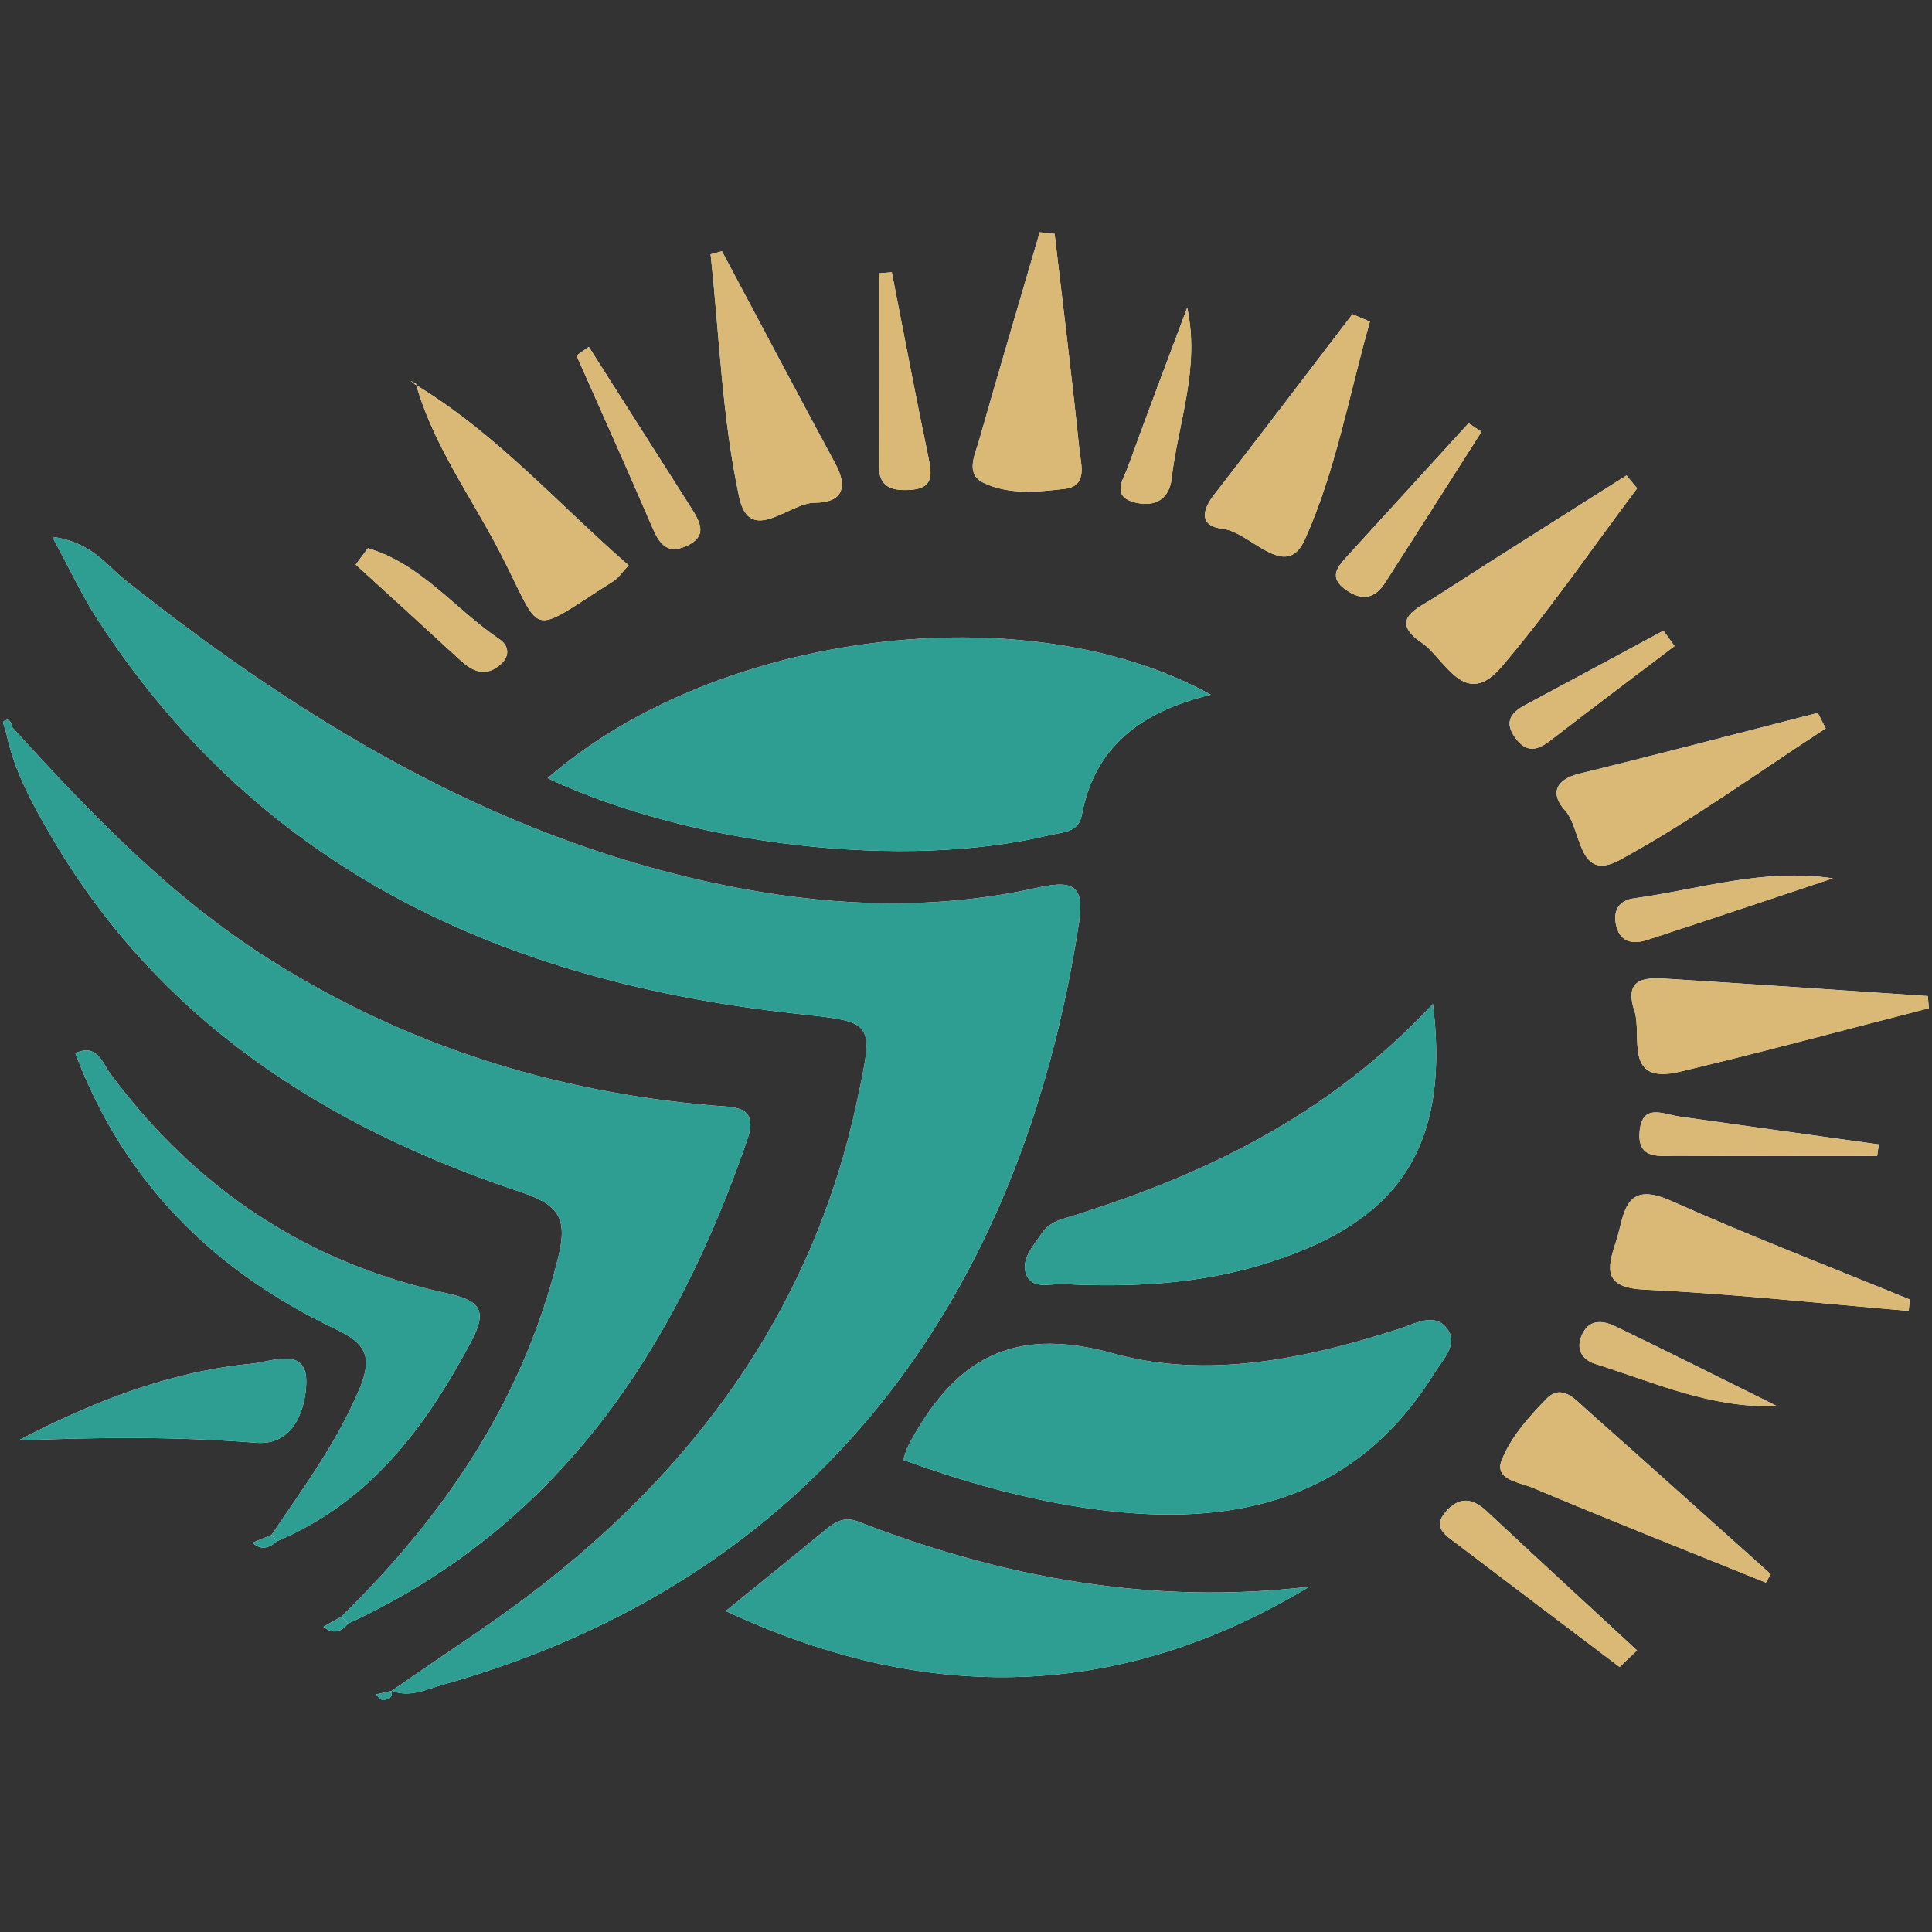
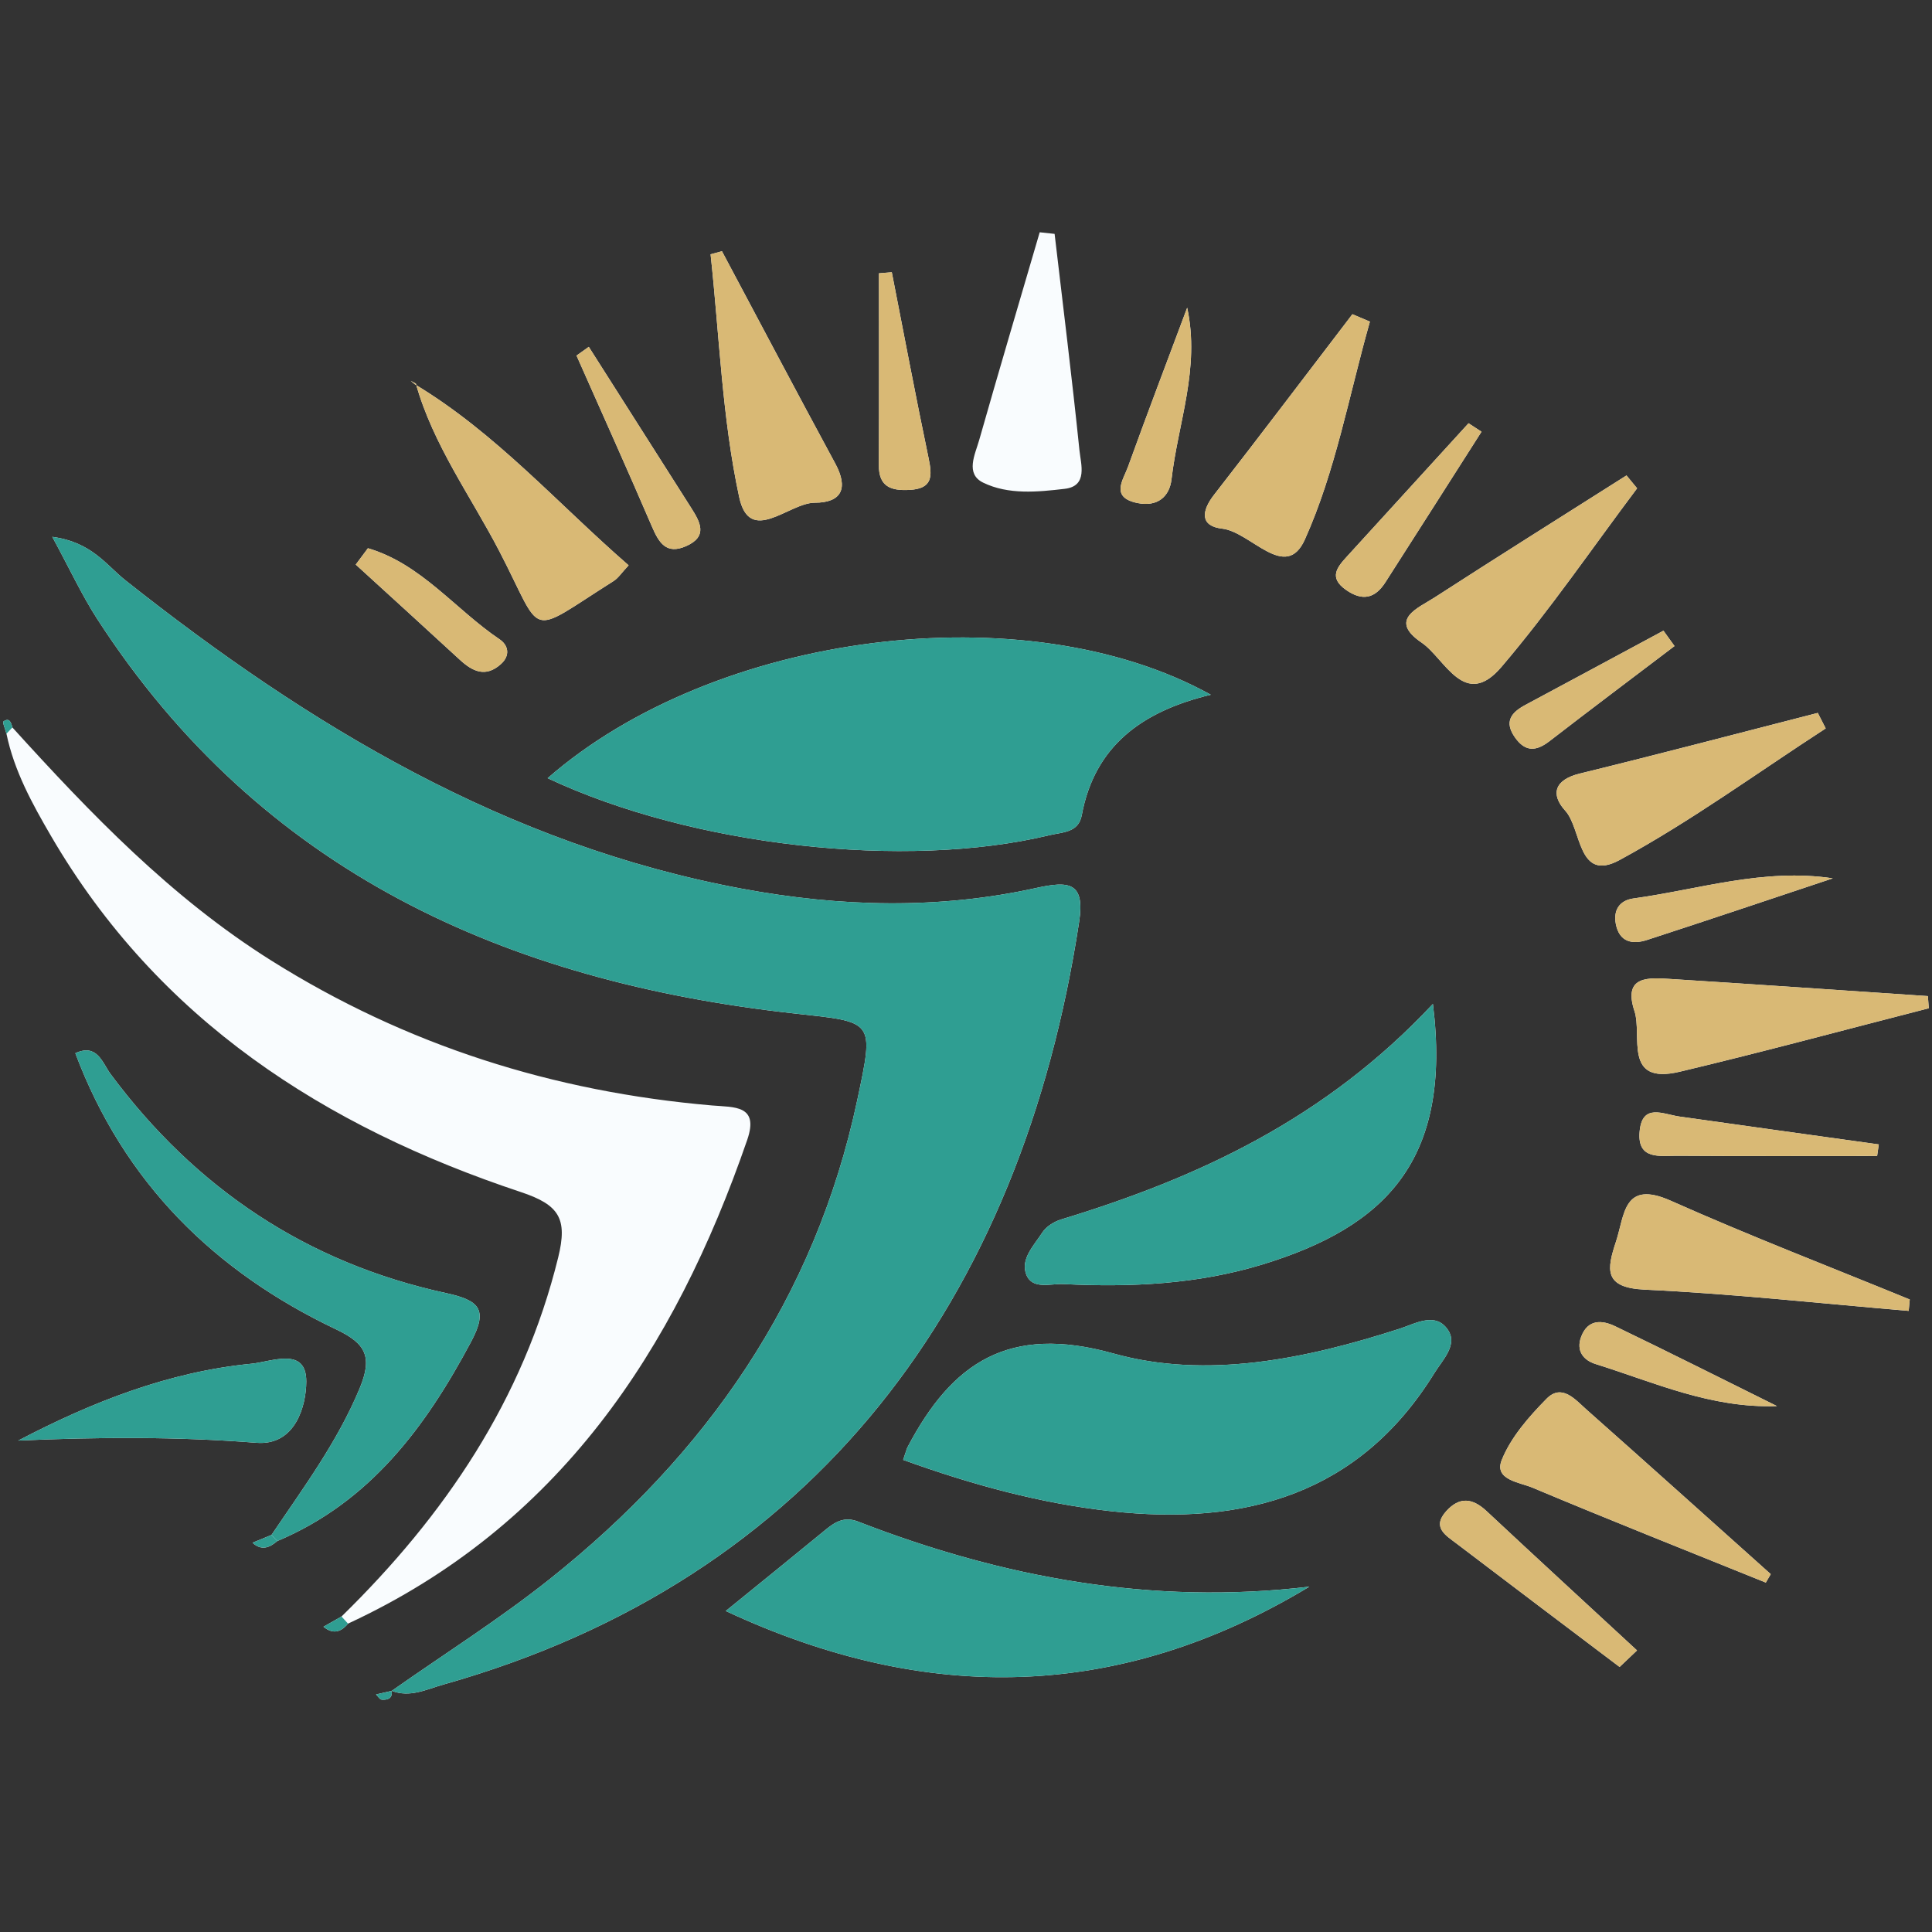
<svg xmlns="http://www.w3.org/2000/svg" xml:space="preserve" width="4.167in" height="4.167in" version="1.0" style="shape-rendering:geometricPrecision; text-rendering:geometricPrecision; image-rendering:optimizeQuality; fill-rule:evenodd; clip-rule:evenodd" viewBox="0 0 4166.66 4166.66">
  <rect x="0" y="0" width="4166.66" height="4166.66" fill="#333333" stroke="none" />
  <defs>
    <style type="text/css">
   
    .fil0 {fill:#F9FCFE}
    .fil2 {fill:#D9B975}
    .fil1 {fill:#2F9E92}
   
  </style>
  </defs>
  <g id="Layer_x0020_1">
    <g id="بعثت_x0020_کیش.eps">
      <path class="fil0" d="M793.47 1182.35c-8.76,11.75 -17.5,23.5 -26.26,35.26 74.85,68.37 149.89,136.49 224.41,205.2 27.72,25.56 55.83,38.94 88.69,9.39 20.87,-18.77 15.93,-40.75 -2.95,-53.48 -95.34,-64.26 -169.12,-162.73 -283.89,-196.37zm2817.89 210.99c-7.94,-11.06 -15.91,-22.11 -23.85,-33.17 -99.24,53.4 -198.44,106.94 -297.78,160.11 -30.65,16.4 -46.41,36.22 -22.37,70.22 22.4,31.72 45.72,30.06 74.6,7.75 89.24,-68.99 179.52,-136.7 269.41,-204.92zm436.94 1099.69c1.2,-8.31 2.41,-16.62 3.61,-24.93 -143.26,-19.97 -286.55,-39.76 -429.76,-60.06 -35.64,-5.03 -81.15,-29.98 -86.15,33.61 -4.76,60.46 44.33,50.7 80.36,50.95 143.95,1.02 287.96,0.43 431.94,0.43zm-216.06 539.4c-116.13,-57.52 -231.9,-115.86 -348.67,-172.06 -28.24,-13.59 -58.91,-15.96 -73.49,22.42 -11.66,30.73 5.1,50.85 31.13,58.98 126.51,39.54 248.53,95.86 391.03,90.65zm-1271.89 -2368.81c-42.72,114.29 -86.22,228.29 -127.63,343.06 -10.27,28.47 -39.1,66.08 20.53,78.22 42.63,8.67 68.93,-13.45 73.31,-51.26 14.15,-122.09 61.9,-238.98 33.79,-370.02zm1392.35 1230.65c-149.52,-22.44 -288.07,23.86 -429.94,43.39 -29.42,4.06 -43.66,24.45 -38.02,54.63 7.35,39.5 35.61,45.22 67.39,34.88 133.78,-43.47 267.08,-88.45 400.58,-132.9zm-2682.88 -1146.23c-8.81,6.28 -17.63,12.56 -26.45,18.82 54.31,122.67 109.46,244.96 162.43,368.22 15.08,35.07 30.85,61.91 74.22,42.58 47.4,-21.11 29.85,-52.02 10.65,-82.26 -73.53,-115.84 -147.22,-231.58 -220.85,-347.37zm1925.28 183.04c-9.33,-6.08 -18.63,-12.16 -27.96,-18.24 -87.37,95.78 -174.75,191.55 -262.15,287.3 -21.3,23.31 -39.8,45.46 -2.33,71.9 35.15,24.8 62.63,18.96 85.02,-16 69.33,-108.2 138.32,-216.63 207.42,-324.95zm-1271.81 -343.94c-9.22,0.76 -18.46,1.51 -27.69,2.27 0,137.82 0.44,275.65 -0.24,413.47 -0.22,46.67 25.73,55.7 65.68,53.71 50.83,-2.53 49.7,-29.87 41.49,-69.06 -27.86,-133.16 -53.04,-266.89 -79.24,-400.4zm1569.62 3007.93c12.53,-11.91 25.09,-23.8 37.59,-35.69 -108.2,-100.06 -216.78,-199.76 -324.42,-300.41 -30.34,-28.37 -58.47,-31.57 -87.05,0.12 -31.67,35.15 -0.56,52.4 22.24,69.8 116.93,89.09 234.35,177.52 351.64,266.17zm-3453.58 -488.26c173.24,-7.66 343.22,-8.63 513.7,4.79 83.87,6.64 107.34,-79.54 107.52,-131.84 0.28,-76.35 -74.69,-42.91 -118.35,-38.66 -178.43,17.44 -343.31,82.3 -502.86,165.71zm2915.09 -2413.16c-12.58,-5.33 -25.17,-10.66 -37.75,-15.99 -99.34,129.98 -198.07,260.47 -298.49,389.62 -27.39,35.21 -30.29,67.44 17.71,72.85 61.7,6.96 136.76,115.66 178.27,23.34 66.44,-147.75 95.45,-312.34 140.26,-469.81zm983 877.3c-5.69,-11.15 -11.4,-22.3 -17.09,-33.45 -171.01,43.84 -341.77,88.91 -513.27,130.81 -54.39,13.28 -63.68,44.57 -31.34,80.11 35.95,39.52 26.16,155.86 117.46,106.21 153.97,-83.72 296.75,-188.03 444.24,-283.68zm-406.75 -517.81c-7.63,-9.26 -15.24,-18.52 -22.86,-27.78 -138.11,87.59 -276.69,174.45 -414,263.27 -35.54,22.99 -100.83,47.71 -27.72,97.42 50.32,34.23 92.24,145.98 172.19,52.12 104.35,-122.49 195.54,-256.16 292.4,-385.03zm277.59 2359.96c3.53,-6.07 7.07,-12.17 10.61,-18.22 -132.35,-118.41 -264.41,-237.15 -397.33,-354.91 -24.27,-21.49 -53.12,-56.93 -86.3,-23.17 -38.13,38.84 -76.9,82.89 -96.58,132.19 -16.96,42.54 38.74,47.81 65.91,59.22 167.12,70.19 335.64,136.99 503.69,204.89zm-2251.26 -2871.27c-8.17,2.2 -16.33,4.4 -24.5,6.6 18.96,174.91 24.81,352.65 61.69,523.7 22.74,105.44 107.14,12.11 162.88,12.1 58.32,-0.03 73.08,-31.39 44.3,-84.57 -82.34,-152.13 -163.04,-305.16 -244.37,-457.83zm717.43 -37.42c-10.71,-1.16 -21.42,-2.3 -32.13,-3.46 -43.67,149.29 -87.96,298.42 -130.5,448.03 -8.82,31.03 -30.65,72.86 8.61,91.95 54.37,26.44 117.41,20.19 175.99,13.28 50.26,-5.95 34.7,-52.94 31.62,-83.01 -16,-155.8 -35.39,-311.24 -53.59,-466.79zm1841.96 2322.7c0.74,-8.19 1.51,-16.34 2.3,-24.52 -171.85,-70.47 -345.35,-137.23 -514.91,-212.8 -103.21,-45.99 -99.63,30.26 -118.66,87.96 -19.66,59.5 -27.27,99.39 61.96,103.57 190.07,8.91 379.57,29.8 569.31,45.8zm43.33 -652.64c-0.65,-8.73 -1.28,-17.49 -1.93,-26.22 -184.41,-12.36 -368.81,-25.17 -553.27,-36.79 -47.73,-3 -105.21,-8.56 -79.53,69.12 17.5,53.02 -25.27,160 97.78,130.74 179.67,-42.71 358.04,-90.96 536.95,-136.85zm-1069.44 -9.31c-231.48,247.69 -506.22,374.95 -801.75,464.79 -15.29,4.65 -32.38,15.39 -40.72,28.38 -17.68,27.52 -47.47,56.85 -34.48,90.41 12.93,33.38 52.5,19.21 80.15,20.59 145.37,7.26 290.07,0.42 430.21,-42.59 262.72,-80.59 408.65,-223.26 366.6,-561.57zm-266.46 1256.78c-338.55,40.23 -660.63,-19.06 -973.43,-140.47 -28.58,-11.07 -48.39,0.02 -69.09,17.04 -70.82,58.19 -142.14,115.76 -216.08,175.88 433.83,202.37 849.99,193.84 1258.6,-52.46zm-876.02 -273.48c148.57,53.66 296.03,93.92 448.5,110.72 287.49,31.7 535.12,-35.52 697.34,-298.15 17.22,-27.88 50.5,-60.31 29.44,-92.31 -26.63,-40.43 -69.67,-14.39 -104.35,-3.18 -202.24,65.31 -416.46,109.68 -617.57,53.45 -226.4,-63.33 -348.29,20.17 -443.96,202.18 -1.89,3.62 -2.74,7.8 -9.41,27.29zm-766.74 -1470.16c312.35,147.02 772.12,197.63 1081.78,123.04 28.65,-6.91 63.11,-5.19 70.11,-43.06 27.48,-148.54 128.78,-224.11 278.33,-259.95 -399.78,-221.41 -1068.88,-135.36 -1430.23,179.96zm-336.57 1968.11c39.51,15.58 75.19,-3.13 111.41,-13.32 803.17,-226.54 1247.19,-830.04 1371.39,-1644.7 13.11,-85.98 -21.76,-88.95 -92.34,-73.35 -210.95,46.66 -423.17,40.98 -635.17,1.52 -507.03,-94.39 -932.58,-350.68 -1329.48,-665.16 -40.97,-32.47 -72.24,-82.23 -157.55,-93.6 38.29,70.48 64.06,126.41 97.19,177.58 352.9,544.9 881.59,781.81 1503.4,850.38 172.26,19 172.41,13.06 135.48,186.85 -90.96,428.05 -325.78,764.55 -663.38,1033.11 -108.69,86.46 -226.83,161 -340.67,240.97 -11.27,2.59 -22.54,5.13 -33.82,7.69 4.13,3.94 8.04,10.97 12.42,11.24 12.3,0.82 23.83,-2.17 21.13,-19.22zm-817.74 -2077.56c-2.68,-10.29 -6.22,-21.94 -19.18,-13.04 -2.69,1.85 3.98,17.35 6.35,26.56 16.6,80.41 55.81,151.47 96.35,221 230.89,396.06 589.66,626.72 1012.86,767.45 83.17,27.65 101.28,57.38 80.71,140.98 -75.72,307.71 -244.71,556.65 -467.31,774.46 -12.98,7.38 -25.94,14.71 -38.91,22.06 20,16.53 37.39,12.2 52.92,-6.68 453.75,-210.15 704.04,-588.35 860.96,-1043.3 26.1,-75.64 -28.34,-70.14 -76.05,-74.24 -341.42,-29.36 -659.22,-129.45 -950.7,-312.71 -215.52,-135.51 -389.01,-316.17 -558.02,-502.54zm571.13 1754.76c200.34,-84.41 320.15,-245.94 418.4,-430.51 37.24,-69.96 16.66,-88.91 -54.87,-104.45 -299.92,-65.13 -539.62,-225.78 -722.76,-472.04 -17.68,-23.78 -28.73,-67.14 -76.17,-45.17 104.59,278.44 299.63,470.79 563.02,595.86 63.94,30.37 78.26,59.38 50.15,127.02 -48.04,115.6 -121.31,214.05 -190.08,316.06 -13.67,5.61 -27.34,11.2 -41,16.79 19.03,17.61 36.45,10.99 53.32,-3.56zm297.22 -2494.54c-3.08,-2.54 -6.15,-5.06 -9.22,-7.59 3.66,1.96 7.33,3.93 11.01,5.89 37.03,131.95 118.13,242.17 180.14,361.64 97.25,187.36 56,184.33 246.25,64.13 10.19,-6.43 17.26,-17.78 32.45,-33.91 -152.75,-132.75 -286.04,-285.08 -460.64,-390.17z" />
      <path class="fil1" d="M844.76 3646.69c113.83,-80 231.97,-154.54 340.67,-241 337.6,-268.56 572.43,-605.06 663.38,-1033.11 36.94,-173.78 36.78,-167.85 -135.48,-186.85 -621.81,-68.57 -1150.5,-305.48 -1503.4,-850.38 -33.13,-51.17 -58.89,-107.11 -97.19,-177.58 85.31,11.37 116.58,61.13 157.55,93.6 396.9,314.48 822.45,570.77 1329.48,665.16 212,39.46 424.22,45.14 635.17,-1.52 70.58,-15.6 105.45,-12.63 92.34,73.35 -124.2,814.66 -568.22,1418.17 -1371.39,1644.7 -36.22,10.2 -71.89,28.9 -111.41,13.33l0.27 0.31z" />
-       <path class="fil1" d="M26.76 1568.82c169,186.37 342.48,367.04 558.01,502.54 291.48,183.26 609.28,283.35 950.7,312.71 47.7,4.1 102.15,-1.4 76.05,74.24 -156.93,454.95 -407.22,833.15 -860.96,1043.3 -4.78,-5.03 -9.46,-10.15 -14.04,-15.38 222.62,-217.8 391.61,-466.75 467.33,-774.46 20.57,-83.6 2.46,-113.33 -80.71,-140.98 -423.2,-140.73 -781.97,-371.39 -1012.86,-767.45 -40.54,-69.53 -79.75,-140.59 -96.35,-221 4.35,-4.43 8.63,-8.95 12.83,-13.52z" />
      <path class="fil1" d="M1181.06 1678.28c361.35,-315.33 1030.45,-401.37 1430.23,-179.96 -149.56,35.85 -250.86,111.41 -278.33,259.95 -7,37.86 -41.46,36.15 -70.11,43.06 -309.66,74.59 -769.43,23.97 -1081.78,-123.04z" />
      <path class="fil1" d="M1947.8 3148.43c6.66,-19.49 7.51,-23.67 9.41,-27.29 95.67,-182.01 217.56,-265.51 443.96,-202.18 201.12,56.22 415.33,11.86 617.57,-53.45 34.67,-11.21 77.72,-37.25 104.35,3.18 21.06,32 -12.22,64.43 -29.44,92.31 -162.22,262.63 -409.85,329.85 -697.34,298.15 -152.47,-16.81 -299.93,-57.07 -448.5,-110.72z" />
      <path class="fil1" d="M2823.82 3421.92c-408.61,246.3 -824.77,254.83 -1258.6,52.46 73.94,-60.12 145.26,-117.7 216.08,-175.88 20.7,-17.02 40.51,-28.11 69.09,-17.04 312.8,121.41 634.88,180.7 973.43,140.47z" />
      <path class="fil1" d="M3090.28 2165.14c42.05,338.32 -103.88,480.98 -366.6,561.57 -140.13,43.01 -284.84,49.85 -430.21,42.59 -27.65,-1.38 -67.22,12.79 -80.15,-20.59 -12.99,-33.56 16.8,-62.89 34.48,-90.41 8.34,-12.98 25.43,-23.72 40.72,-28.38 295.53,-89.83 570.27,-217.1 801.75,-464.79z" />
      <path class="fil1" d="M585.56 3310.35c68.77,-102.01 142.04,-200.46 190.08,-316.06 28.12,-67.64 13.8,-96.64 -50.15,-127.02 -263.39,-125.07 -458.43,-317.42 -563.02,-595.86 47.44,-21.97 58.49,21.39 76.17,45.17 183.14,246.25 422.84,406.91 722.76,472.04 71.54,15.54 92.11,34.49 54.87,104.45 -98.25,184.57 -218.06,346.1 -418.4,430.51 -4.09,-4.44 -8.19,-8.85 -12.32,-13.23z" />
      <path class="fil2" d="M4159.72 2174.45c-178.91,45.89 -357.28,94.14 -536.95,136.85 -123.04,29.26 -80.28,-77.72 -97.78,-130.74 -25.68,-77.67 31.8,-72.12 79.53,-69.12 184.47,11.61 368.85,24.43 553.27,36.79 0.64,8.73 1.28,17.49 1.93,26.22z" />
      <path class="fil2" d="M4116.38 2827.09c-189.74,-16 -379.23,-36.89 -569.31,-45.8 -89.22,-4.18 -81.61,-44.07 -61.96,-103.57 19.04,-57.7 15.45,-133.95 118.66,-87.96 169.55,75.57 343.05,142.33 514.91,212.8 -0.79,8.18 -1.56,16.34 -2.3,24.52z" />
-       <path class="fil2" d="M2274.43 504.39c18.21,155.55 37.59,311 53.59,466.79 3.09,30.06 18.64,77.06 -31.62,83.01 -58.58,6.91 -121.61,13.16 -175.99,-13.28 -39.26,-19.09 -17.43,-60.92 -8.61,-91.95 42.54,-149.61 86.83,-298.74 130.5,-448.03 10.7,1.15 21.42,2.3 32.13,3.46z" />
      <path class="fil2" d="M1557 541.81c81.33,152.68 162.03,305.71 244.37,457.83 28.78,53.18 14.02,84.54 -44.3,84.57 -55.74,0 -140.14,93.33 -162.88,-12.1 -36.88,-171.05 -42.74,-348.78 -61.69,-523.7 8.17,-2.2 16.33,-4.4 24.5,-6.6z" />
      <path class="fil2" d="M3808.26 3413.08c-168.05,-67.91 -336.57,-134.7 -503.69,-204.89 -27.16,-11.41 -82.87,-16.69 -65.91,-59.22 19.69,-49.3 58.45,-93.35 96.58,-132.19 33.18,-33.75 62.03,1.68 86.3,23.17 132.91,117.75 264.98,236.5 397.33,354.91 -3.54,6.04 -7.07,12.15 -10.61,18.22z" />
      <path class="fil2" d="M3530.67 1053.12c-96.86,128.87 -188.05,262.54 -292.4,385.03 -79.94,93.85 -121.87,-17.89 -172.19,-52.12 -73.11,-49.71 -7.81,-74.43 27.72,-97.42 137.31,-88.81 275.89,-175.67 414,-263.27 7.61,9.26 15.22,18.51 22.86,27.78z" />
      <path class="fil2" d="M3937.43 1570.94c-147.49,95.65 -290.27,199.96 -444.24,283.68 -91.3,49.65 -81.51,-66.69 -117.46,-106.21 -32.33,-35.53 -23.06,-66.82 31.34,-80.11 171.5,-41.91 342.26,-86.97 513.27,-130.81 5.69,11.15 11.41,22.31 17.09,33.45z" />
      <path class="fil2" d="M2954.42 693.64c-44.81,157.47 -73.83,322.06 -140.26,469.81 -41.51,92.32 -116.56,-16.38 -178.27,-23.34 -47.99,-5.41 -45.1,-37.63 -17.71,-72.85 100.43,-129.15 199.15,-259.64 298.49,-389.62 12.59,5.33 25.17,10.66 37.75,15.99z" />
      <path class="fil2" d="M895.09 829.04c174.62,105.09 307.9,257.42 460.65,390.17 -15.19,16.13 -22.27,27.48 -32.45,33.91 -190.25,120.2 -149,123.23 -246.25,-64.13 -62.01,-119.48 -143.11,-229.69 -180.14,-361.64l-1.81 1.7z" />
      <path class="fil1" d="M39.33 3106.8c159.55,-83.41 324.43,-148.27 502.86,-165.71 43.67,-4.25 118.63,-37.69 118.35,38.66 -0.18,52.3 -23.65,138.48 -107.52,131.84 -170.47,-13.42 -340.45,-12.45 -513.7,-4.79z" />
      <path class="fil2" d="M3492.91 3595.06c-117.28,-88.66 -234.71,-177.08 -351.64,-266.17 -22.8,-17.41 -53.91,-34.65 -22.24,-69.8 28.57,-31.7 56.71,-28.5 87.05,-0.12 107.64,100.65 216.21,200.35 324.42,300.41 -12.5,11.89 -25.06,23.78 -37.59,35.69z" />
      <path class="fil2" d="M1923.29 587.13c26.2,133.51 51.37,267.24 79.24,400.4 8.21,39.19 9.34,66.53 -41.49,69.06 -39.95,1.99 -65.9,-7.05 -65.68,-53.71 0.68,-137.82 0.24,-275.65 0.24,-413.47 9.23,-0.76 18.46,-1.5 27.69,-2.27z" />
      <path class="fil2" d="M3195.1 931.07c-69.1,108.32 -138.09,216.75 -207.42,324.95 -22.39,34.96 -49.87,40.8 -85.02,16 -37.46,-26.44 -18.96,-48.59 2.33,-71.9 87.4,-95.75 174.78,-191.52 262.15,-287.3 9.33,6.08 18.63,12.17 27.96,18.24z" />
      <path class="fil2" d="M1269.82 748.04c73.63,115.78 147.32,231.54 220.85,347.37 19.2,30.24 36.75,61.14 -10.65,82.26 -43.37,19.32 -59.15,-7.52 -74.22,-42.58 -52.96,-123.26 -108.11,-245.56 -162.43,-368.22 8.82,-6.27 17.64,-12.54 26.45,-18.82z" />
      <path class="fil2" d="M3952.7 1894.26c-133.5,44.44 -266.8,89.43 -400.58,132.9 -31.78,10.34 -60.04,4.62 -67.39,-34.88 -5.64,-30.18 8.61,-50.57 38.02,-54.63 141.88,-19.53 280.43,-65.83 429.94,-43.39z" />
      <path class="fil2" d="M2560.35 663.61c28.11,131.03 -19.64,247.93 -33.79,370.02 -4.38,37.81 -30.68,59.94 -73.31,51.26 -59.63,-12.14 -30.8,-49.75 -20.53,-78.22 41.42,-114.77 84.9,-228.77 127.63,-343.06z" />
      <path class="fil2" d="M3832.24 3032.42c-142.49,5.21 -264.52,-51.12 -391.03,-90.65 -26.03,-8.13 -42.79,-28.26 -31.13,-58.98 14.58,-38.38 45.25,-36.01 73.49,-22.42 116.76,56.2 232.53,114.53 348.67,172.06z" />
      <path class="fil2" d="M4048.3 2493.02c-143.98,0 -287.99,0.6 -431.94,-0.43 -36.03,-0.25 -85.12,9.51 -80.36,-50.95 5,-63.58 50.5,-38.63 86.15,-33.61 143.21,20.3 286.5,40.09 429.76,60.06 -1.2,8.31 -2.41,16.62 -3.61,24.93z" />
      <path class="fil2" d="M3611.36 1393.34c-89.89,68.21 -180.16,135.93 -269.41,204.92 -28.88,22.31 -52.2,23.97 -74.6,-7.75 -24.03,-34 -8.27,-53.82 22.37,-70.22 99.35,-53.18 198.53,-106.72 297.78,-160.11 7.94,11.06 15.91,22.11 23.85,33.17z" />
      <path class="fil2" d="M793.47 1182.35c114.77,33.65 188.56,132.11 283.89,196.37 18.88,12.73 23.81,34.7 2.95,53.48 -32.87,29.56 -60.97,16.17 -88.69,-9.39 -74.52,-68.71 -149.56,-136.83 -224.41,-205.2 8.76,-11.76 17.5,-23.51 26.26,-35.26z" />
      <path class="fil1" d="M597.88 3323.58c-16.87,14.55 -34.29,21.17 -53.32,3.56 13.66,-5.59 27.34,-11.17 41,-16.79 4.13,4.38 8.23,8.79 12.32,13.23z" />
      <path class="fil1" d="M750.55 3501.61c-15.54,18.88 -32.92,23.21 -52.92,6.68 12.97,-7.35 25.93,-14.68 38.89,-22.06 4.57,5.23 9.25,10.35 14.03,15.38z" />
      <path class="fil1" d="M844.49 3646.38c2.7,17.05 -8.83,20.04 -21.13,19.22 -4.38,-0.28 -8.3,-7.3 -12.42,-11.24 11.28,-2.56 22.55,-5.1 33.82,-7.69 0,0.03 -0.27,-0.28 -0.27,-0.28z" />
      <path class="fil1" d="M13.93 1582.34c-2.37,-9.21 -9.04,-24.72 -6.35,-26.56 12.96,-8.9 16.5,2.75 19.19,13.04 -4.2,4.57 -8.48,9.09 -12.83,13.52z" />
      <path class="fil2" d="M896.9 827.33c-3.68,-1.96 -7.35,-3.93 -11.01,-5.89 3.07,2.53 6.14,5.06 9.22,7.59 -0.01,0 1.8,-1.7 1.8,-1.7z" />
    </g>
  </g>
</svg>